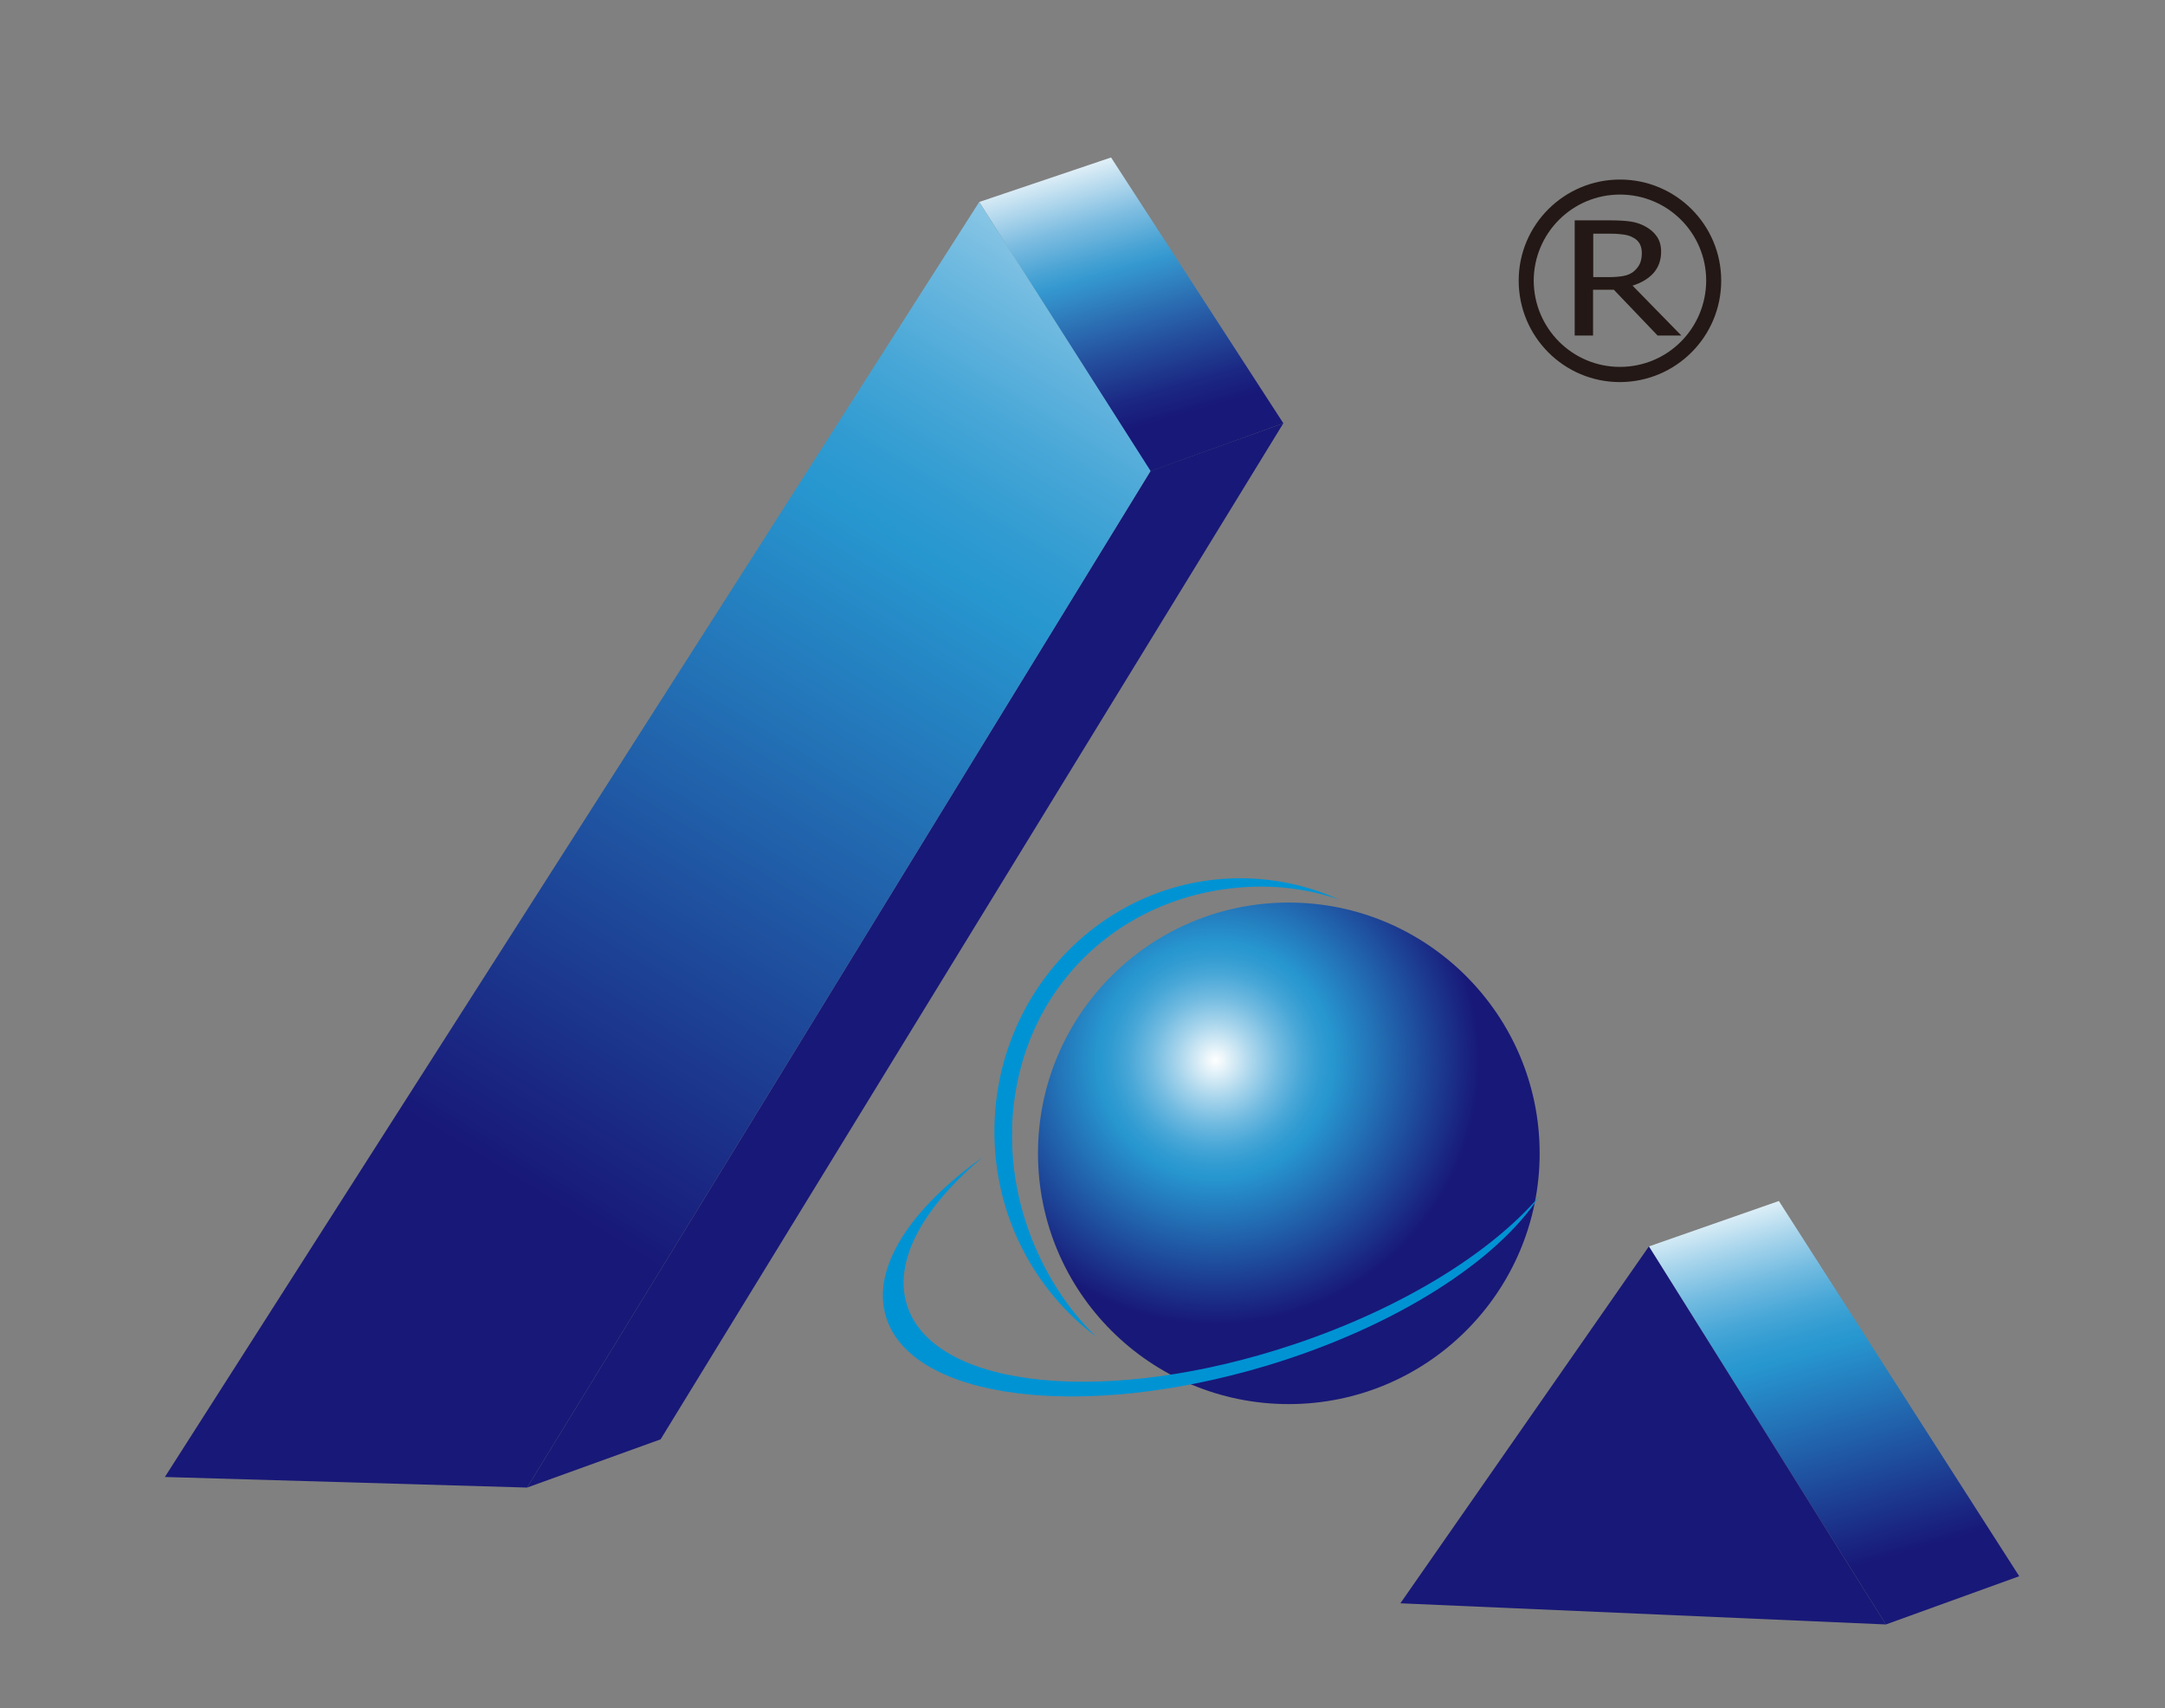
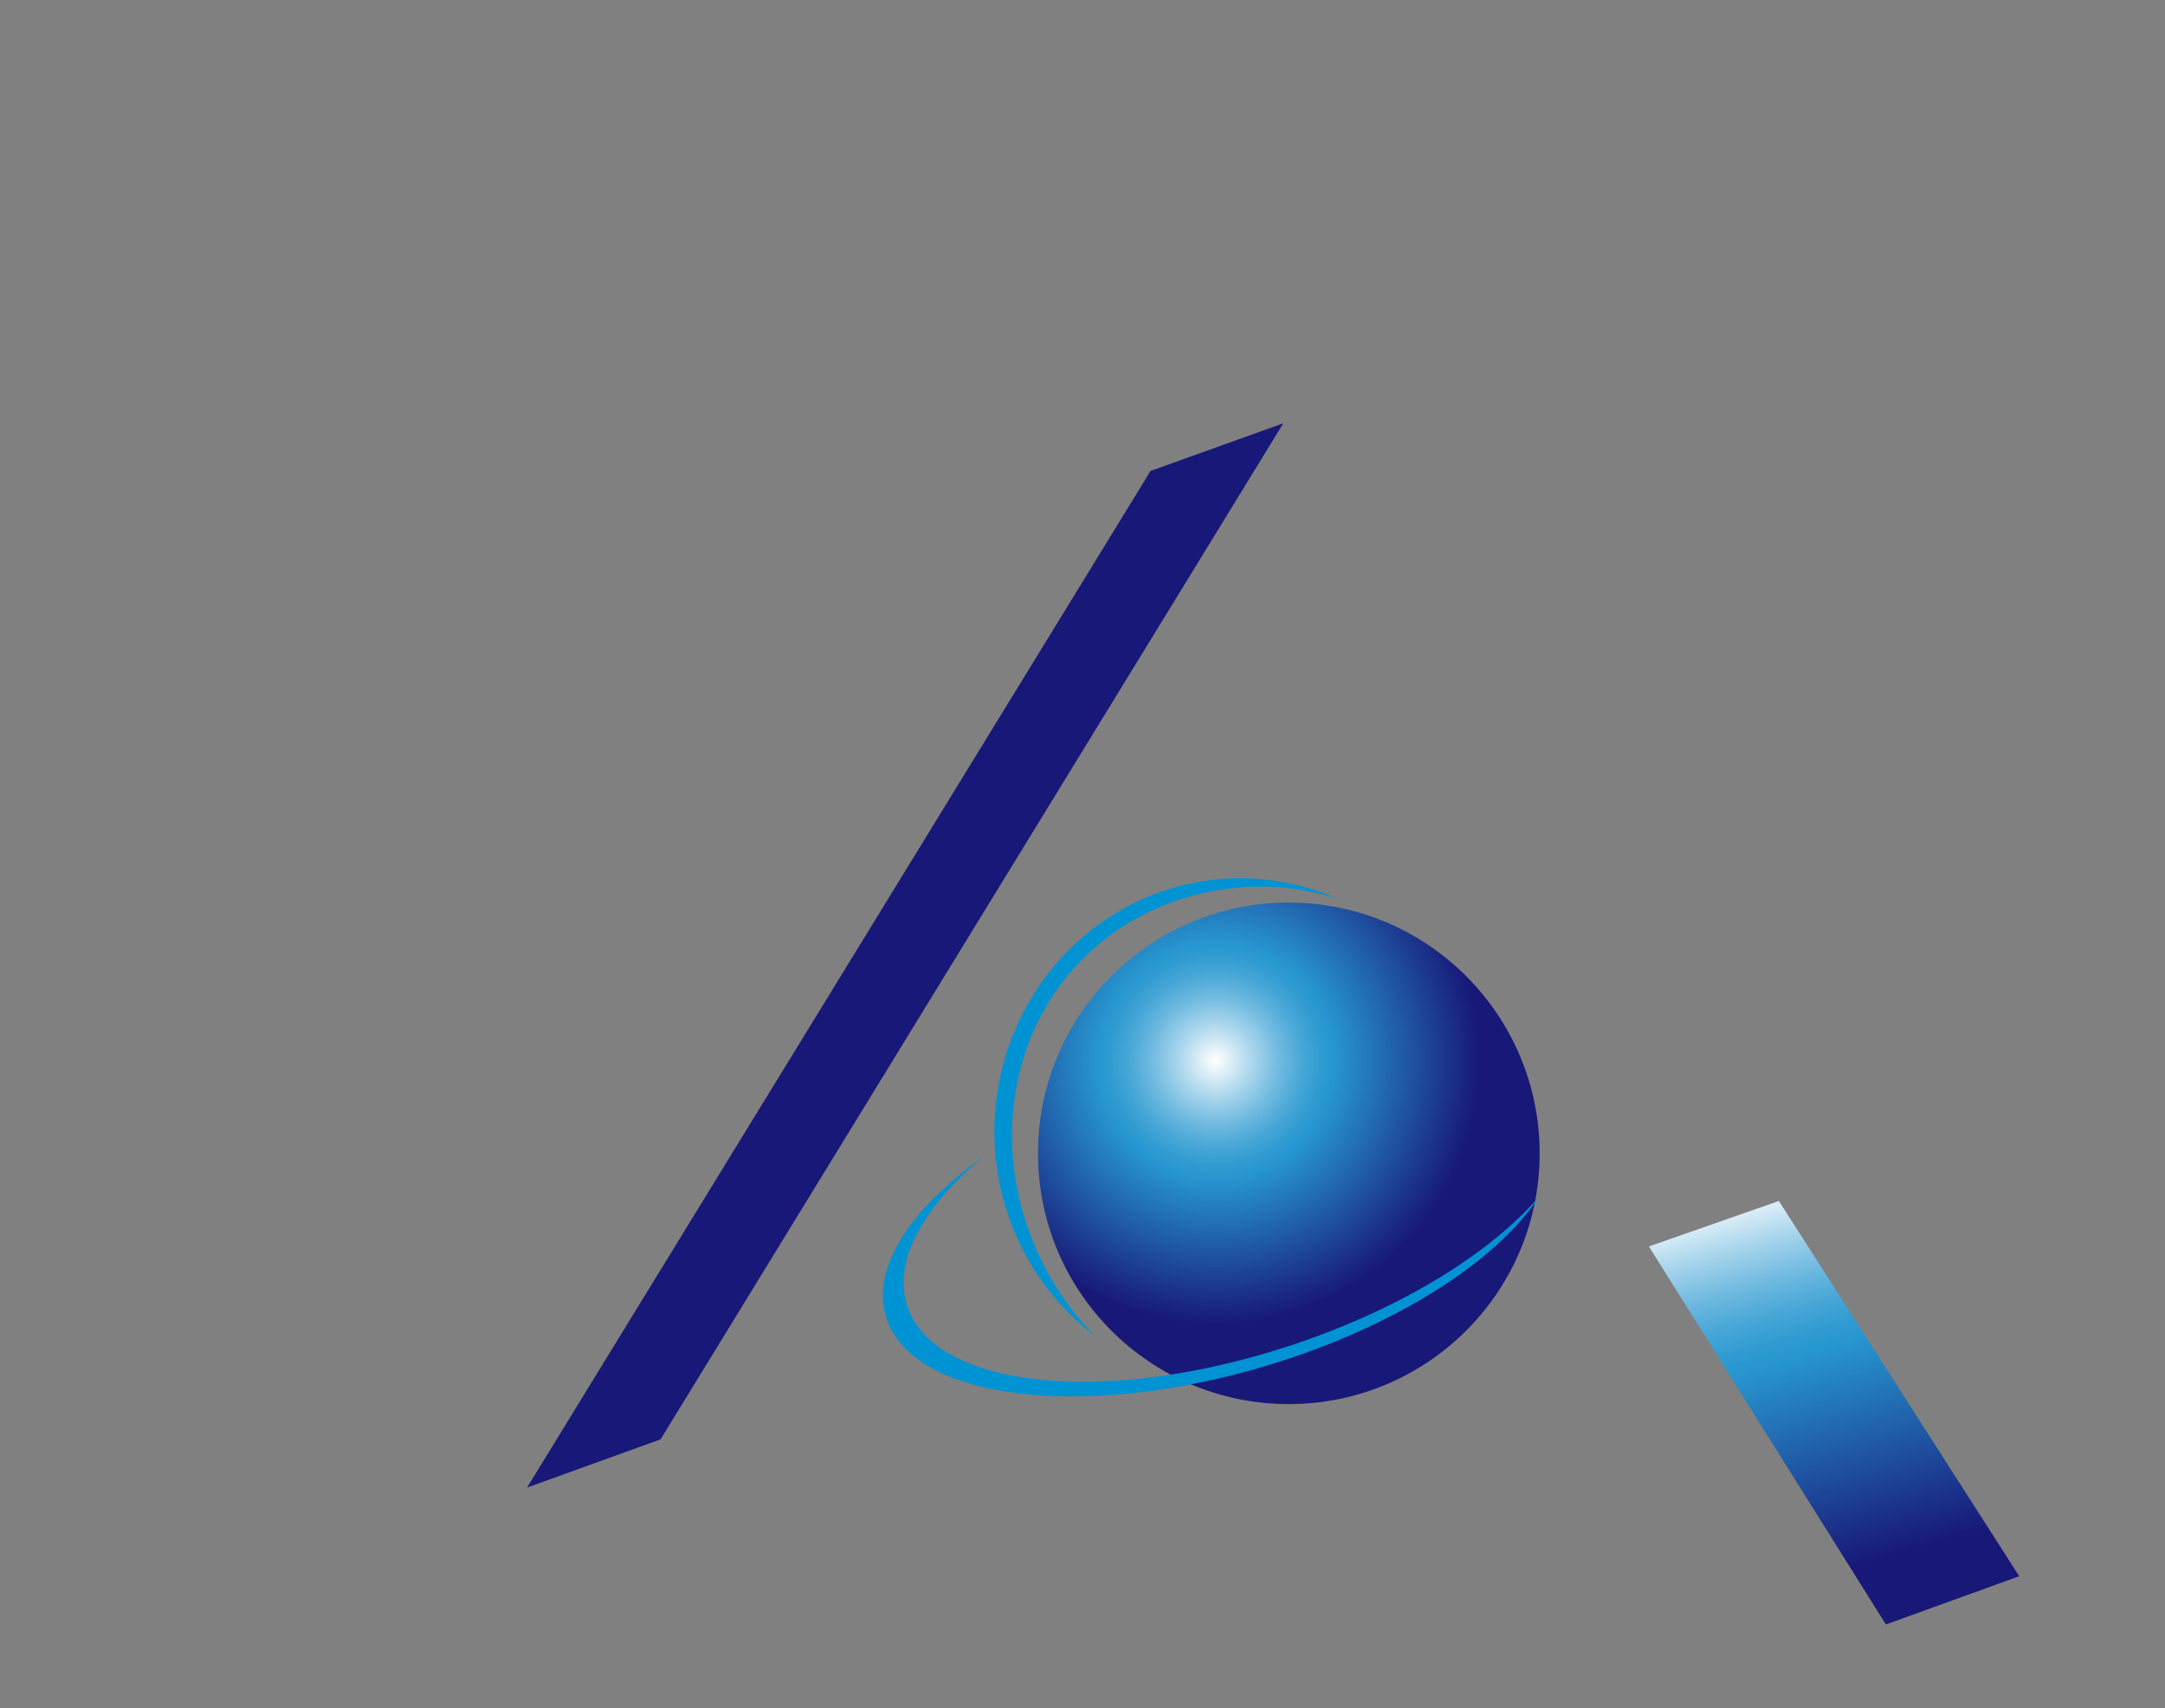
<svg xmlns="http://www.w3.org/2000/svg" xmlns:xlink="http://www.w3.org/1999/xlink" id="_图层_1" data-name="图层 1" viewBox="0 0 116.74 92.1">
  <rect x="0" y="0" width="116.74" height="92.1" fill="#808080" stroke="none" />
  <defs>
    <style>
      .cls-1 {
        fill: url(#linear-gradient-3);
      }

      .cls-2 {
        fill: url(#linear-gradient-2);
      }

      .cls-3 {
        fill: url(#radial-gradient);
      }

      .cls-4 {
        fill: url(#linear-gradient);
      }

      .cls-5 {
        fill: #231815;
      }

      .cls-6 {
        fill: #0093d4;
      }

      .cls-7 {
        fill: #181878;
      }
    </style>
    <linearGradient id="linear-gradient" x1="95.34" y1="63.67" x2="103.7" y2="92.91" gradientUnits="userSpaceOnUse">
      <stop offset="0" stop-color="#fff" />
      <stop offset=".02" stop-color="#eef7fb" />
      <stop offset=".1" stop-color="#a8d5ec" />
      <stop offset=".17" stop-color="#70bae0" />
      <stop offset=".23" stop-color="#48a7d7" />
      <stop offset=".28" stop-color="#309bd1" />
      <stop offset=".31" stop-color="#2797d0" />
      <stop offset=".7" stop-color="#181878" />
    </linearGradient>
    <linearGradient id="linear-gradient-2" x1="58.47" y1="8.01" x2="64.45" y2="28.94" gradientUnits="userSpaceOnUse">
      <stop offset="0" stop-color="#fff" />
      <stop offset=".06" stop-color="#d2e8f4" />
      <stop offset=".18" stop-color="#7ebde1" />
      <stop offset=".27" stop-color="#49a3d4" />
      <stop offset=".31" stop-color="#3599d0" />
      <stop offset=".5" stop-color="#2553a0" />
      <stop offset=".63" stop-color="#1b2883" />
      <stop offset=".7" stop-color="#181878" />
    </linearGradient>
    <linearGradient id="linear-gradient-3" x1="66.3" y1="2.54" x2="12.24" y2="90.33" xlink:href="#linear-gradient" />
    <radialGradient id="radial-gradient" cx="65.54" cy="57.17" fx="65.54" fy="57.17" r="20.34" gradientUnits="userSpaceOnUse">
      <stop offset="0" stop-color="#fff" />
      <stop offset=".02" stop-color="#eef7fb" />
      <stop offset=".1" stop-color="#a8d5ec" />
      <stop offset=".17" stop-color="#70bae0" />
      <stop offset=".23" stop-color="#48a7d7" />
      <stop offset=".28" stop-color="#309bd1" />
      <stop offset=".31" stop-color="#2797d0" />
      <stop offset=".7" stop-color="#181878" />
    </radialGradient>
  </defs>
  <g>
-     <path class="cls-5" d="M90.66,18.09h-1.28l-2.36-2.47h-1.12v2.47h-.99v-6.21h1.92c.42,0,.78.02,1.07.06.29.04.57.13.82.27.26.14.47.32.62.54.15.22.23.49.23.82,0,.46-.14.84-.41,1.15-.28.31-.66.53-1.13.68l2.64,2.7ZM88.53,13.63c0-.18-.04-.34-.11-.48-.08-.14-.19-.26-.36-.34-.13-.08-.3-.13-.48-.16-.19-.03-.42-.05-.7-.05h-.97v2.34h.86c.28,0,.53-.02.76-.06.23-.04.43-.13.58-.26.14-.12.25-.26.32-.42.07-.16.1-.35.1-.57Z" />
-     <path class="cls-5" d="M81.89,15.13c0-3.01,2.45-5.45,5.46-5.45h0c3.02,0,5.46,2.44,5.46,5.45h0c0,3.02-2.44,5.46-5.46,5.47h0c-3.02,0-5.46-2.45-5.46-5.47h0ZM82.7,15.13c.01,2.57,2.08,4.65,4.65,4.65h0c2.58,0,4.64-2.08,4.65-4.65h0c0-2.56-2.07-4.64-4.65-4.64h0c-2.57,0-4.64,2.08-4.65,4.64h0Z" />
-   </g>
+     </g>
  <polygon class="cls-4" points="88.91 67.2 95.92 64.75 108.88 84.98 101.69 87.58 88.91 67.2" />
-   <polygon class="cls-2" points="52.8 10.89 59.91 8.49 69.2 22.82 62.02 25.41 52.8 10.89" />
-   <polygon class="cls-7" points="75.51 86.44 101.69 87.58 88.91 67.2 75.51 86.44" />
  <polygon class="cls-7" points="35.62 77.6 69.2 22.82 62.04 25.39 28.42 80.2 35.62 77.6" />
-   <polygon class="cls-1" points="52.8 10.89 8.89 79.63 28.42 80.2 62.04 25.39 52.8 10.89" />
  <path class="cls-6" d="M54.57,60.86c.23-7.71,6.16-13.06,13.49-13.06,1.44,0,2.83.25,4.13.69-1.63-.73-3.42-1.14-5.31-1.14-7.32,0-13.26,6.11-13.26,13.66,0,4.55,2.16,8.56,5.48,11.05-2.65-2.55-4.66-6.76-4.52-11.19Z" />
  <path class="cls-3" d="M83.02,62.18c0,7.47-6.06,13.52-13.53,13.52s-13.52-6.05-13.52-13.52,6.06-13.52,13.52-13.52,13.53,6.06,13.53,13.52Z" />
  <path class="cls-6" d="M48.95,70.49c-.86-2.41.78-5.37,4.05-8.11-3.91,2.78-6.02,5.97-5.23,8.6,1.34,4.47,10.53,5.65,20.53,2.65,6.94-2.09,12.44-5.65,14.7-9.13-2.6,3.03-7.37,6.02-13.23,7.98-9.94,3.33-19.26,2.44-20.82-1.99Z" />
</svg>